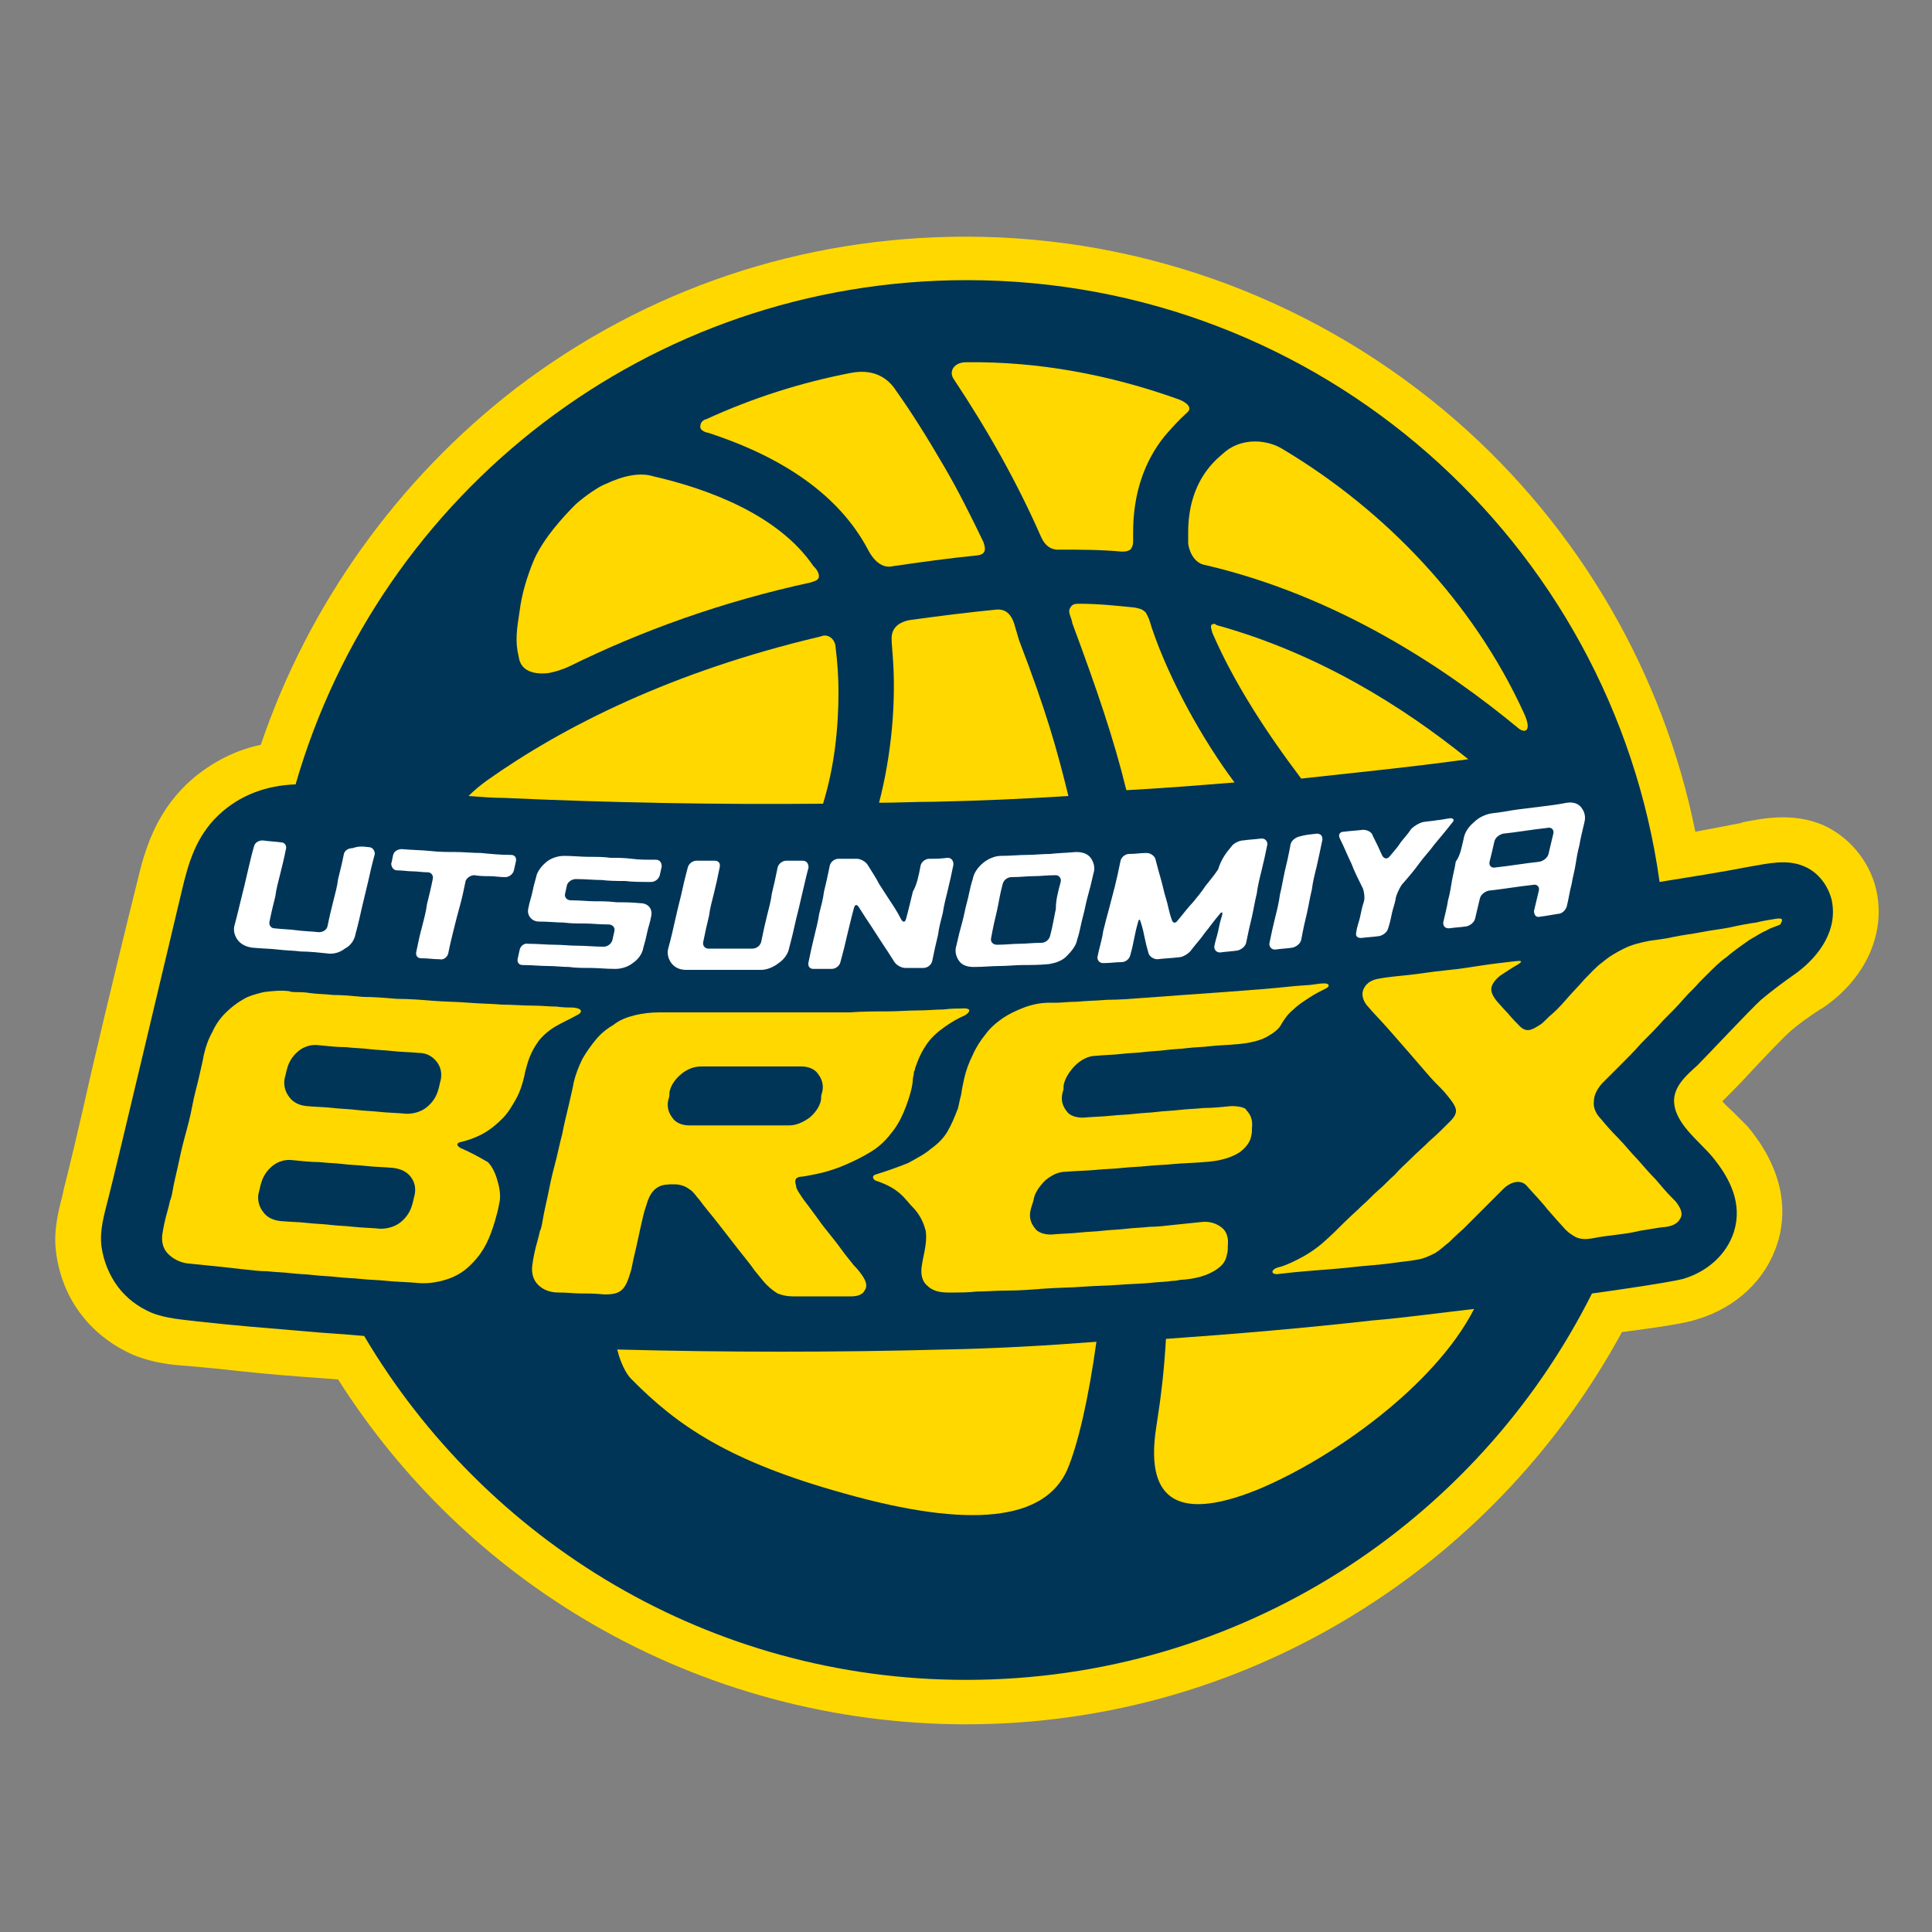
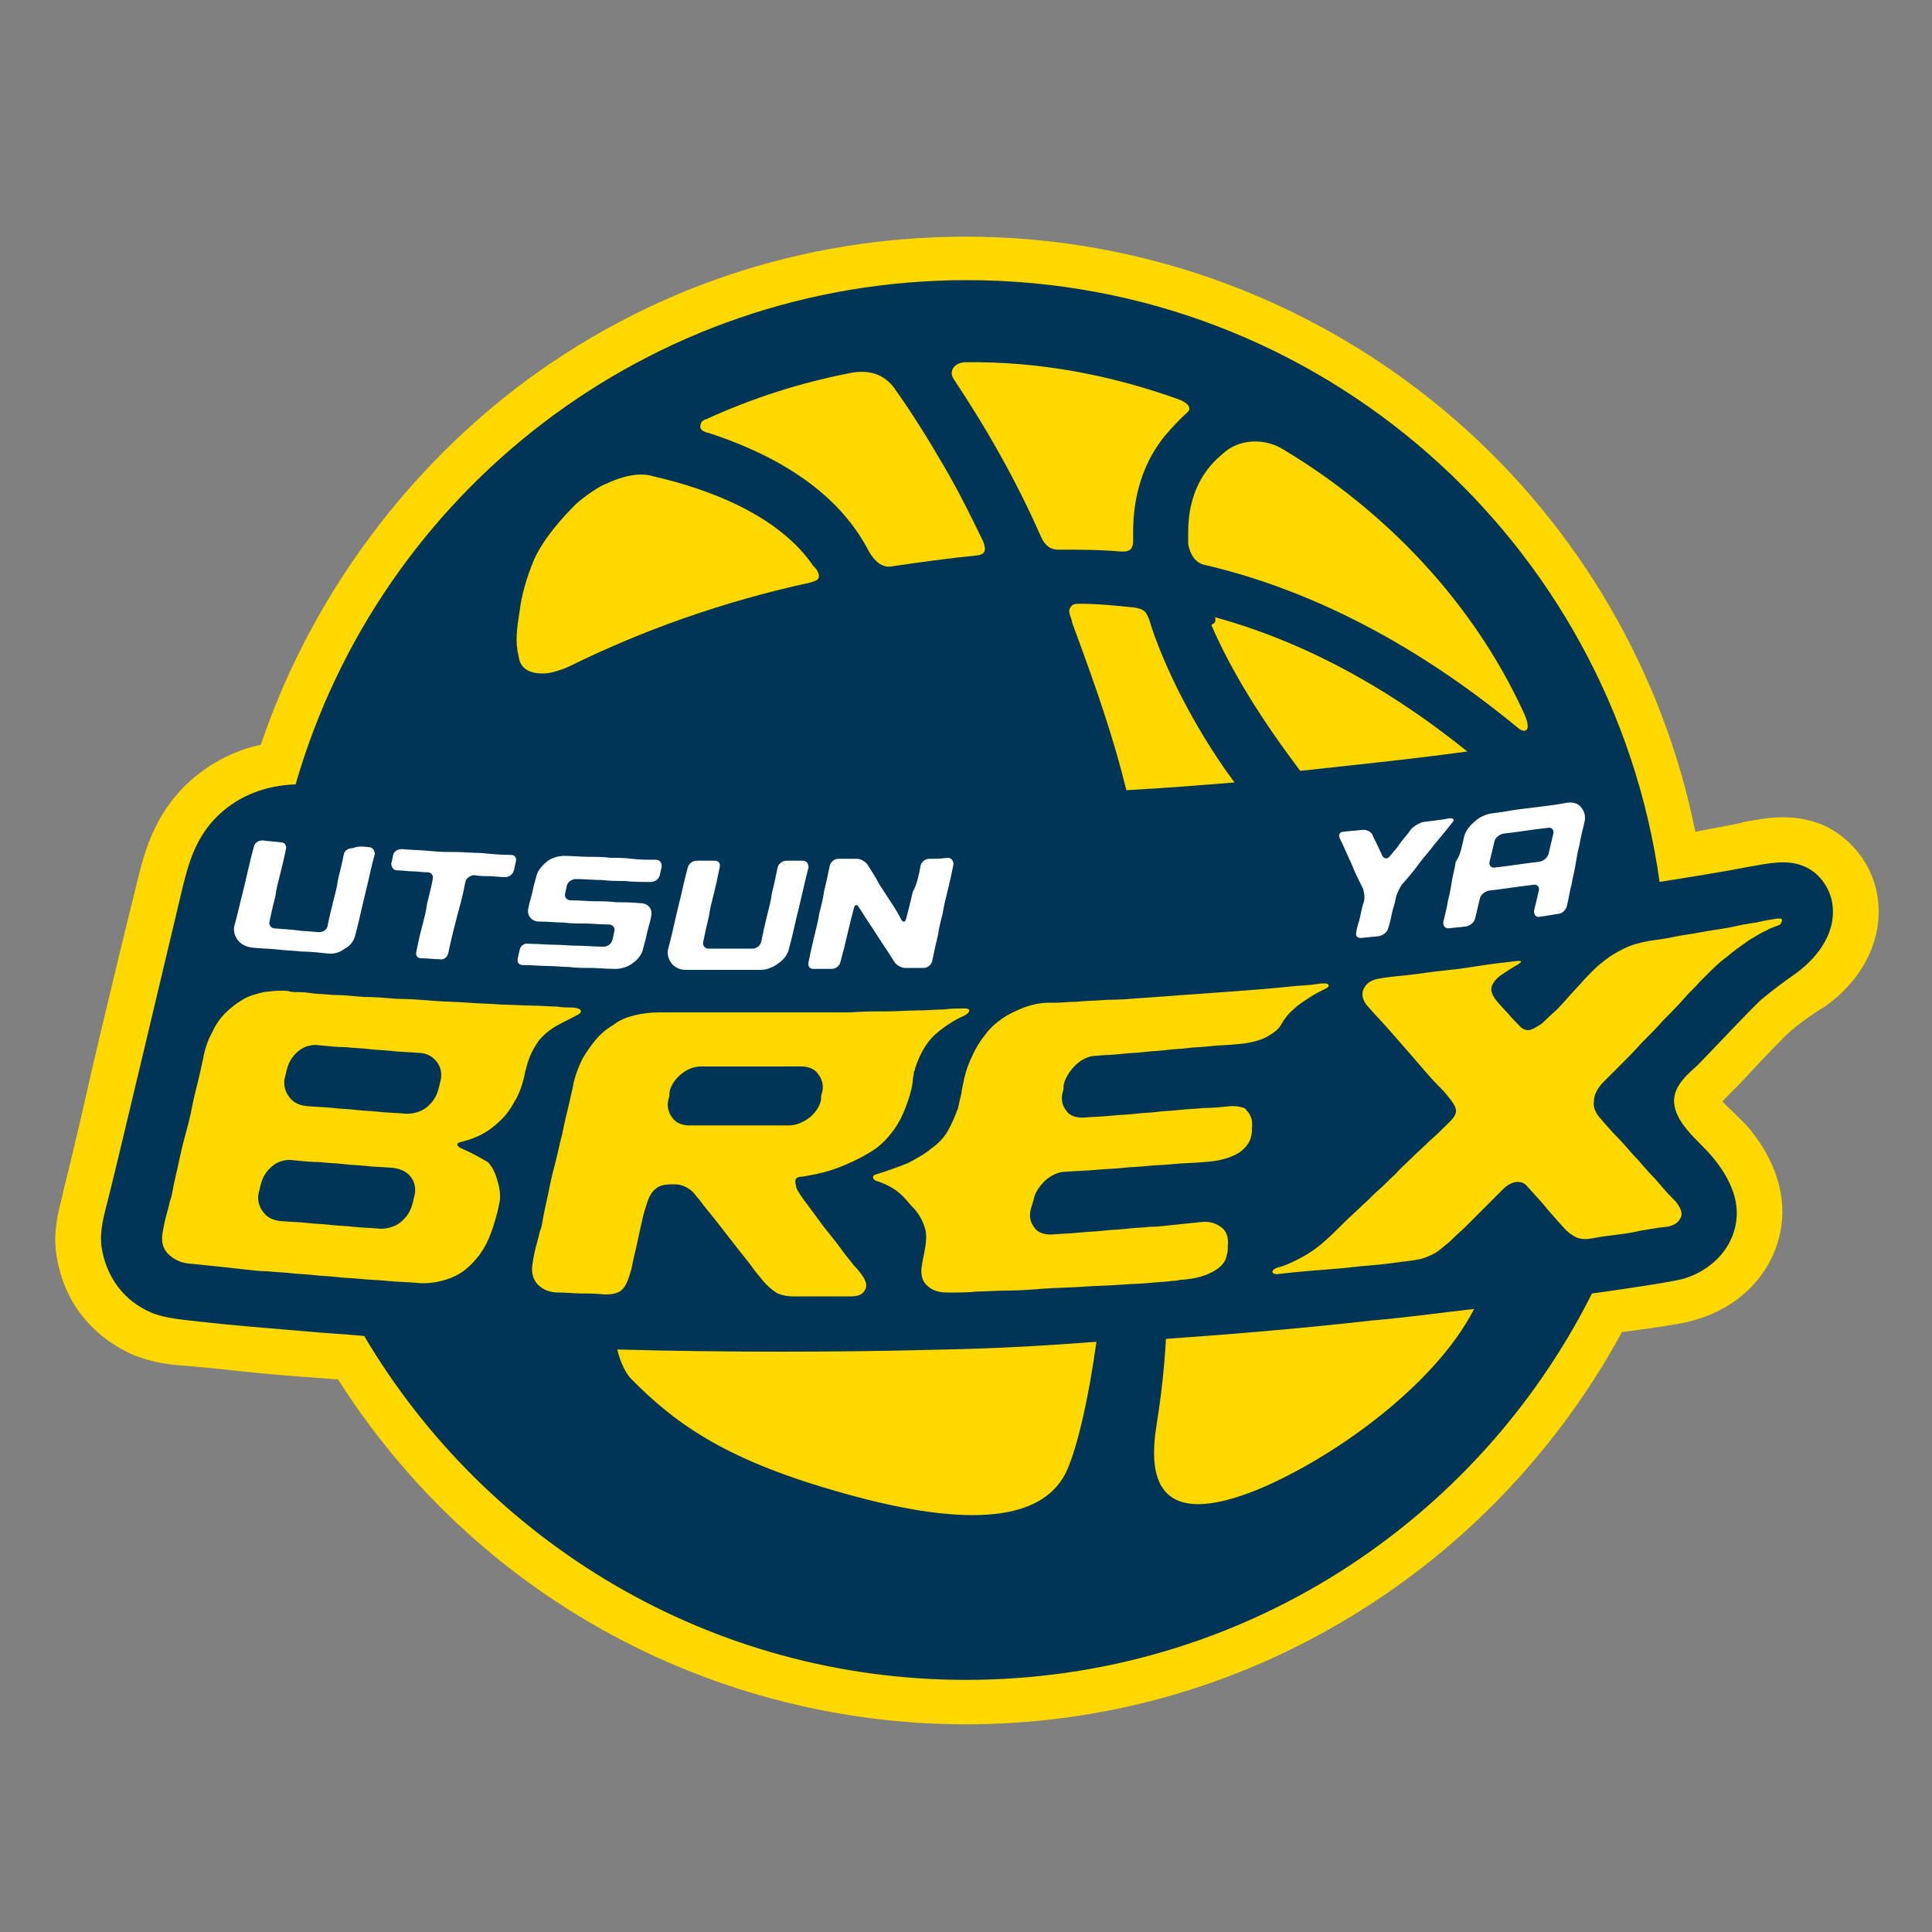
<svg xmlns="http://www.w3.org/2000/svg" version="1.1" id="レイヤー_1" x="0px" y="0px" viewBox="0 0 200 200" style="enable-background:new 0 0 200 200;" xml:space="preserve">
  <rect x="0" y="0" width="200" height="200" fill="#808080" stroke="none" />
  <style type="text/css">
	.st0{fill:#FFD800;}
	.st1{fill:#003557;}
	.st2{fill:#FFFFFF;}
</style>
  <g>
    <g>
      <path class="st0" d="M100,178.5c-13.6,0-27-3.6-38.7-10.4c-10.7-6.2-19.7-14.9-26.3-25.3c-1.3-0.1-2.7-0.2-4-0.3    c-2.8-0.2-5.7-0.5-8.4-0.8l-3.2-0.3c-1.6-0.1-3.5-0.3-5.5-1.1c-2.1-0.9-4-2.3-5.4-4.1c-1.5-1.9-2.4-4.2-2.7-6.6    c-0.3-2.3,0.3-4.4,0.7-6l0.1-0.5c0.4-1.5,1.6-6.5,2.9-12.3c1.7-7.3,3.7-15.5,4.7-19.5c0.8-3.4,1.9-7,5.1-10.1    c2.1-2,4.8-3.5,7.7-4.1c4.9-14.5,14.2-27.5,26.4-36.9C66.9,29.9,83,24.5,100,24.5c18.7,0,36.7,6.8,50.8,19.1    c12.7,11.1,21.4,26.1,24.7,42.5c1.6-0.3,3.2-0.6,4.7-0.9l0.3-0.1c2.1-0.4,5.1-1,8.2,0.3c2.7,1.2,4.8,3.7,5.5,6.6l0,0l0,0l0,0    c1.1,4.6-1.1,9.4-5.6,12.4l-0.2,0.1c-1.2,0.8-2.2,1.5-3,2.2c-0.6,0.5-2.7,2.7-4.1,4.2c-1,1.1-1.9,2-2.4,2.5    c-0.1,0.1-0.3,0.3-0.4,0.4c-0.1,0.1-0.2,0.2-0.2,0.2c0.3,0.4,0.8,0.8,1.1,1.1c0.5,0.5,1,1,1.5,1.5c4.1,4.9,4,9.3,3.1,12.1    c-1.2,3.8-4.3,6.7-8.4,7.9c-1.2,0.4-3.9,0.8-7.7,1.3c-6.3,11.6-15.5,21.5-26.7,28.6C128.8,174.4,114.6,178.5,100,178.5z" />
    </g>
    <g>
      <g>
        <path class="st1" d="M189.6,93.1c-0.4-1.5-1.4-2.8-2.8-3.4c-1.8-0.8-3.8-0.3-5.6,0c-3.1,0.6-6.3,1.1-9.4,1.6     C166.9,56.1,136.7,29,100.1,29c-33,0-60.8,22-69.5,52.2c-3,0.1-5.8,1.1-8,3.2c-2.3,2.2-3.1,4.9-3.8,7.9     c-1.7,7.1-6.7,28.3-7.6,31.8c-0.4,1.6-0.9,3.2-0.7,4.9c0.2,1.5,0.8,3,1.7,4.2s2.1,2.1,3.5,2.7c1.5,0.6,3.2,0.7,4.8,0.9     c3.6,0.4,7.3,0.7,10.9,1c2.1,0.2,4.2,0.3,6.3,0.5c12.6,21.3,35.8,35.6,62.3,35.6c28.4,0,52.9-16.3,64.8-40     c1.5-0.2,7.8-1.1,9.4-1.5c2.4-0.7,4.5-2.4,5.3-4.9c0.9-2.9-0.4-5.5-2.2-7.7c-1.4-1.7-4.1-3.6-4-6c0.1-1.5,1.4-2.6,2.4-3.5     c1.1-1.1,5.4-5.7,6.6-6.8c1.2-1,2.4-1.9,3.7-2.8C188.4,98.9,190.3,96.2,189.6,93.1z" />
      </g>
      <g>
-         <path class="st0" d="M96.6,83c4.7-0.1,9.4-0.3,14-0.6c-1.2-4.9-2.3-8.8-5.1-16.1l-0.5-1.7c-0.5-1.6-1.5-1.5-1.8-1.5     c-3.1,0.3-6.2,0.7-9.1,1.1c-1.9,0.4-1.8,1.7-1.8,2s0.1,1.5,0.1,1.5c0.4,4.8-0.1,10.4-1.4,15.4C92.9,83.1,94.7,83,96.6,83z" />
-         <path class="st0" d="M125.4,64.7c-0.1,0.2,0,0.4,0.1,0.8c2.2,5.1,5.5,10.2,9.2,15.1c1.8-0.2,3.7-0.4,5.5-0.6     c3.7-0.4,7.3-0.8,11-1.3c0.3,0,0.5-0.1,0.8-0.1c-6.8-5.5-15.6-11-26.1-13.9C125.9,64.6,125.6,64.5,125.4,64.7z" />
+         <path class="st0" d="M125.4,64.7c2.2,5.1,5.5,10.2,9.2,15.1c1.8-0.2,3.7-0.4,5.5-0.6     c3.7-0.4,7.3-0.8,11-1.3c0.3,0,0.5-0.1,0.8-0.1c-6.8-5.5-15.6-11-26.1-13.9C125.9,64.6,125.6,64.5,125.4,64.7z" />
        <path class="st0" d="M123,56.2c0,0.4,0.4,2.1,1.8,2.3c13.7,3.2,24.9,10.7,32.4,16.9c0.6,0.5,1.5,0.4,0.5-1.7     c-5.2-11.3-14.2-20.8-24.9-27.2c-1.6-1-4.1-1.2-5.9,0.2c-0.6,0.5-1.3,1.1-1.9,1.9c-1.3,1.7-2,3.9-2,6.5     C123,55.5,123,55.8,123,56.2z" />
        <path class="st0" d="M119.2,64.9c-0.2-0.7-0.3-1-0.6-1.5c-0.4-0.4-0.7-0.4-1.1-0.5c-1.9-0.2-3.8-0.4-5.8-0.4     c-0.3,0-0.7,0-0.9,0.4c-0.2,0.3-0.1,0.6,0,0.9c0.2,0.5,0.2,0.7,0.2,0.7c2.6,7,4.3,12,5.6,17.3c3.7-0.2,7.5-0.5,11.2-0.8     C124.5,76.6,121,70.3,119.2,64.9z" />
        <path class="st0" d="M107.6,55.2c0.2,0.4,0.6,1.8,2.1,1.7c2.2,0,4.2,0,6.4,0.2c0.3,0,0.6,0,0.9-0.2c0.2-0.2,0.3-0.5,0.3-0.8     c0-0.4,0-0.9,0-1c0-3.9,1.1-7.3,3.3-10c0.7-0.8,1.4-1.6,2.3-2.4c0.6-0.5-0.1-1.1-1-1.4c-7-2.5-14.4-3.9-21.9-3.8     c-1.2,0-1.8,0.9-1.3,1.7C102.3,44.6,105.3,50,107.6,55.2z" />
        <path class="st0" d="M97.8,139.7c-11.3,0.3-22.6,0.3-33.9,0c0.3,1.3,0.9,2.5,1.4,3c4.8,4.9,10.2,8.6,22.1,11.9     c13.1,3.7,20.8,2.8,23.1-2.5c1.1-2.6,2.2-7.4,3-13.2C108.3,139.3,103.1,139.6,97.8,139.7z" />
        <path class="st0" d="M142,136.7c-7.1,0.8-14.2,1.4-21.3,1.9c-0.2,3.4-0.5,5.9-1,9.1c-1.1,7,1.6,10.1,10.5,6.5     c7.7-3.2,18.3-10.7,22.4-18.7C149.1,135.9,145.5,136.4,142,136.7z" />
        <path class="st0" d="M73.3,44.8c8,2.6,13.6,6.6,16.5,12c0.3,0.6,1.2,2.2,2.7,1.8c2.8-0.4,5.6-0.8,8.6-1.1     c1.1-0.1,0.9-0.8,0.7-1.4c-1.3-2.7-2.6-5.3-4-7.7c-1.8-3.1-3.5-5.8-5-7.9c-1-1.6-2.6-2.3-4.7-1.9c-5.2,1-10.2,2.6-15,4.8     c-0.1,0-0.6,0.2-0.6,0.7C72.4,44.6,73.2,44.8,73.3,44.8z" />
-         <path class="st0" d="M52.2,82.6c11,0.5,22,0.7,33,0.6c1.2-3.9,1.6-7.9,1.6-11.6c0-1.4-0.1-3-0.3-4.6c0-0.2-0.1-0.7-0.5-1     c-0.3-0.2-0.6-0.3-1.1-0.1c-15.3,3.6-26.6,9.3-34.5,14.9c-0.7,0.5-1.4,1.1-1.9,1.6C49.8,82.5,51,82.6,52.2,82.6z" />
        <path class="st0" d="M56.6,69.7c0.8-0.1,1.9-0.5,2.3-0.7c7.5-3.7,15.8-6.7,25-8.7c0.3-0.1,0.7-0.2,0.8-0.4c0.1-0.1,0.1-0.4,0-0.6     c-0.1-0.3-0.3-0.5-0.5-0.7c-3.6-5.3-10.9-8-16.6-9.3c-1.3-0.4-3-0.1-4.9,0.8c-0.6,0.2-2.1,1.2-3.1,2.1c-1.4,1.4-3.3,3.5-4.3,5.7     c-0.8,1.9-1.3,3.7-1.5,5.3c-0.3,1.9-0.5,3.2-0.1,4.8C53.9,69.5,55.3,69.8,56.6,69.7z" />
      </g>
      <g>
        <g>
          <path class="st0" d="M183.9,95.1c-0.6,0.1-1.3,0.2-2.1,0.4c-0.8,0.1-1.8,0.3-2.7,0.5c-1,0.2-2,0.3-3,0.5s-2,0.3-2.9,0.5      s-1.8,0.3-2.5,0.4c-1,0.2-1.8,0.4-2.6,0.8s-1.5,0.8-2.2,1.4c-0.7,0.5-1.3,1.2-1.9,1.8c-0.6,0.7-1.3,1.4-1.9,2.1      c-0.6,0.7-1.2,1.3-1.7,1.7c-0.5,0.5-0.8,0.8-1,0.9c-0.8,0.5-1.4,0.9-2.2,0c-0.2-0.2-0.7-0.7-1.1-1.2c-0.5-0.5-0.9-1-1.1-1.2      c-0.5-0.6-0.7-1.1-0.6-1.5c0.1-0.4,0.4-0.8,0.9-1.2c0.6-0.4,1.2-0.8,1.9-1.2c0.3-0.2,0.5-0.4-0.3-0.3c-0.1,0-0.8,0.1-1.7,0.2      s-2.2,0.3-3.5,0.5s-2.8,0.3-4.1,0.5s-2.5,0.3-3.4,0.4s-1.4,0.2-1.4,0.2c-0.7,0.1-1.3,0.4-1.6,1c-0.3,0.5-0.2,1.3,0.5,2      c0.6,0.7,1.3,1.4,2,2.2c0.7,0.8,1.4,1.6,2.1,2.4c0.7,0.8,1.3,1.5,1.9,2.2c0.6,0.7,1.1,1.2,1.5,1.6s0.6,0.7,0.7,0.8      c0.4,0.5,0.7,0.9,0.8,1.3s-0.1,0.8-0.6,1.3c-0.7,0.7-1.4,1.4-2.1,2c-0.6,0.6-1.3,1.2-1.9,1.8c-0.6,0.6-1.2,1.1-1.7,1.7      c-0.6,0.5-1.1,1.1-1.7,1.6c-0.6,0.5-1.1,1.1-1.7,1.6c-0.6,0.6-1.2,1.1-1.9,1.8s-1.3,1.3-2.1,2c-0.9,0.8-1.9,1.4-2.7,1.8      s-1.5,0.7-2,0.8c-0.7,0.2-0.8,0.7-0.1,0.7c0.1,0,0.8-0.1,1.8-0.2s2.3-0.2,3.6-0.3c1.4-0.1,2.9-0.3,4.2-0.4      c1.4-0.1,2.6-0.3,3.5-0.4c0.9-0.1,1.4-0.2,1.4-0.2c0.7-0.1,1.3-0.4,1.9-0.7c0.6-0.4,1-0.8,1.4-1.1c0.1-0.1,0.7-0.7,1.5-1.4      c0.7-0.7,1.6-1.6,2.4-2.4c0.8-0.8,1.4-1.4,1.7-1.7c0.8-0.8,1.8-1,2.4-0.4c0.6,0.7,1.5,1.6,2.2,2.5c0.7,0.8,1.4,1.6,1.6,1.8      c0.5,0.6,1,0.9,1.4,1.1c0.5,0.2,1,0.2,1.6,0.1c1-0.2,1.9-0.3,2.7-0.4c0.8-0.1,1.5-0.2,2.3-0.4c0.8-0.1,1.6-0.3,2.7-0.4      c0.7-0.1,1.2-0.4,1.4-0.8c0.3-0.4,0.2-0.9-0.2-1.5c-0.1-0.2-0.4-0.5-0.8-0.9c-0.4-0.4-0.9-1-1.5-1.7c-0.6-0.6-1.2-1.3-1.9-2.1      c-0.7-0.7-1.3-1.5-2-2.2s-1.3-1.4-1.8-2c-0.5-0.5-0.8-1.2-0.7-1.8c0-0.6,0.3-1.2,0.8-1.8c0.5-0.5,1.2-1.2,1.9-1.9      c0.7-0.7,1.5-1.5,2.2-2.3c0.8-0.8,1.6-1.6,2.3-2.4c0.8-0.8,1.5-1.5,2.1-2.2s1.2-1.2,1.6-1.7c0.4-0.4,0.7-0.7,0.8-0.8      c0.7-0.7,1.3-1.3,2-1.8c0.7-0.6,1.4-1.1,2.4-1.8c0.7-0.4,1.3-0.8,1.8-1c0.5-0.3,1-0.4,1.4-0.6C184.5,95.3,184.7,95,183.9,95.1z" />
          <path class="st0" d="M127.5,114.5c-1,0.1-2,0.2-2.9,0.2c-0.9,0.1-1.7,0.1-2.5,0.2s-1.6,0.1-2.3,0.2c-0.8,0.1-1.5,0.1-2.3,0.2      s-1.6,0.1-2.5,0.2s-1.8,0.1-2.9,0.2c-0.7,0-1.4-0.2-1.7-0.7c-0.4-0.5-0.6-1.1-0.4-1.9c0.1-0.3,0.1-0.4,0.1-0.7      c0.1-0.7,0.6-1.5,1.2-2.1s1.4-1,2.1-1c1-0.1,1.9-0.1,2.7-0.2c0.8-0.1,1.6-0.1,2.4-0.2s1.5-0.1,2.2-0.2s1.5-0.1,2.2-0.2      c0.8-0.1,1.6-0.1,2.4-0.2s1.7-0.1,2.7-0.2c1.4-0.1,2.5-0.4,3.2-0.8s1.2-0.8,1.4-1.2l0,0c0.4-0.7,0.8-1.2,1.3-1.6      c0.5-0.5,1-0.8,1.6-1.2c0.6-0.4,1.2-0.7,1.8-1c0.4-0.2,0.3-0.5-0.2-0.5c-0.1,0-0.4,0-1,0.1s-1.3,0.1-2.3,0.2      c-0.9,0.1-2,0.2-3.2,0.3c-1.2,0.1-2.5,0.2-3.9,0.3c-1.4,0.1-2.8,0.2-4.2,0.3c-1.4,0.1-2.8,0.2-4.1,0.3c-1.3,0.1-2.6,0.2-3.8,0.2      c-1.2,0.1-2.2,0.1-3.1,0.2c-0.9,0-1.6,0.1-2.1,0.1s-0.8,0-0.8,0c-0.9,0-1.8,0.2-2.6,0.5c-0.8,0.3-1.6,0.7-2.2,1.1      c-0.7,0.5-1.3,1-1.8,1.7c-0.5,0.6-1,1.4-1.3,2.1c-0.4,0.8-0.7,1.6-0.9,2.5c0,0.1-0.2,0.8-0.3,1.6c-0.2,0.7-0.3,1.5-0.4,1.6      c-0.3,0.8-0.6,1.5-1,2.2s-1,1.3-1.7,1.8c-0.7,0.6-1.5,1-2.4,1.5c-1,0.4-2.1,0.8-3.4,1.2c-0.3,0.1-0.3,0.4,0,0.6      c1.2,0.4,1.9,0.8,2.5,1.3s1,1.1,1.6,1.7c0.6,0.7,0.9,1.4,1.1,2.1c0.1,0.4,0.1,1,0,1.7s-0.3,1.4-0.4,2.2s0.1,1.5,0.6,1.9      c0.5,0.5,1.2,0.7,2.1,0.7l0,0c0,0,0.3,0,0.8,0s1.3,0,2.2-0.1c0.9,0,2-0.1,3.2-0.1s2.5-0.1,3.8-0.2c1.3-0.1,2.7-0.1,4-0.2      c1.3-0.1,2.6-0.1,3.8-0.2c1.2-0.1,2.3-0.1,3.2-0.2s1.7-0.1,2.2-0.2c0.5,0,0.8-0.1,0.8-0.1c1.8-0.1,2.9-0.5,3.7-1s1.1-1,1.2-1.6      c0.1-0.3,0.1-0.5,0.1-0.9c0.1-0.8-0.1-1.5-0.6-1.9s-1.2-0.7-2.1-0.6c-1,0.1-2,0.2-2.9,0.3s-1.7,0.2-2.5,0.2      c-0.8,0.1-1.6,0.1-2.4,0.2c-0.8,0.1-1.5,0.1-2.4,0.2c-0.8,0.1-1.6,0.1-2.5,0.2c-0.9,0.1-1.8,0.1-2.9,0.2c-0.7,0-1.4-0.2-1.7-0.7      c-0.4-0.5-0.6-1.1-0.4-1.9c0.1-0.4,0.2-0.6,0.3-1c0.1-0.7,0.6-1.4,1.2-2c0.6-0.5,1.3-0.9,2.1-0.9c1.2-0.1,2.2-0.1,3.2-0.2      c1-0.1,1.9-0.1,2.7-0.2c0.9-0.1,1.7-0.1,2.6-0.2c0.9-0.1,1.8-0.1,2.7-0.2c1-0.1,2-0.1,3.1-0.2c1.8-0.1,2.9-0.5,3.7-1      c0.7-0.5,1.1-1.1,1.2-1.6c0.1-0.4,0.1-0.5,0.1-0.9c0.1-0.8-0.1-1.4-0.6-1.9C129,114.7,128.3,114.5,127.5,114.5z" />
          <path class="st0" d="M83.1,121.8c0.5-0.1,1.2-0.2,2-0.4s1.7-0.5,2.6-0.9s1.7-0.8,2.5-1.3c1-0.6,1.7-1.4,2.3-2.2s1-1.7,1.3-2.5      s0.5-1.5,0.6-2s0.1-0.8,0.1-0.8c0-0.2,0.1-0.4,0.1-0.6l0,0c0-0.1,0-0.2,0.1-0.3c0,0,0-0.2,0.1-0.4c0.3-0.9,0.7-1.7,1.2-2.4      c0.5-0.7,1.1-1.2,1.8-1.7c0.7-0.5,1.4-0.9,2.1-1.2c0.5-0.3,0.8-0.8-0.4-0.7c-0.4,0-1.1,0-1.8,0.1c-0.8,0-1.7,0.1-2.7,0.1      s-2.1,0.1-3.3,0.1c-1.2,0-2.4,0-3.7,0.1c-1.3,0-2.6,0-3.9,0s-2.6,0-3.9,0s-2.5,0-3.7,0s-2.3,0-3.3,0s-1.9,0-2.6,0s-1.3,0-1.7,0      s-0.6,0-0.6,0c-0.9,0-1.8,0.1-2.6,0.3c-0.8,0.2-1.6,0.5-2.2,1c-0.7,0.4-1.3,0.9-1.8,1.5s-1,1.3-1.4,2c-0.4,0.8-0.7,1.6-0.9,2.4      c-0.1,0.6-0.3,1.4-0.5,2.3s-0.5,2-0.7,3.1c-0.3,1.1-0.5,2.2-0.8,3.3c-0.3,1.1-0.5,2.1-0.7,3.1c-0.2,0.9-0.4,1.8-0.5,2.4      c-0.1,0.6-0.2,1.1-0.3,1.2c0,0-0.1,0.5-0.3,1.2s-0.4,1.6-0.5,2.4s0.1,1.5,0.6,2s1.2,0.8,2.1,0.8c0.9,0,1.7,0.1,2.4,0.1      s1.4,0,2.4,0.1c0.8,0,1.4-0.1,1.8-0.5c0.4-0.4,0.6-0.9,0.9-1.9c0.1-0.3,0.2-1,0.4-1.8c0.2-0.8,0.4-1.8,0.6-2.7s0.4-1.8,0.6-2.3      c0.3-1.1,0.7-1.6,1.2-1.9c0.5-0.3,1.1-0.3,1.7-0.3c0.8,0,1.3,0.3,1.7,0.6c0.4,0.3,0.6,0.7,0.9,1c0.5,0.7,1.2,1.5,1.9,2.4      c0.7,0.9,1.4,1.8,2.1,2.7s1.3,1.6,1.7,2.2c0.5,0.6,0.8,1,0.9,1.1c0.5,0.6,1,1,1.5,1.3c0.5,0.2,1,0.3,1.6,0.3c0.8,0,1.5,0,2.1,0      s1.2,0,1.8,0c0.6,0,1.3,0,2.1,0c0.7,0,1.2-0.2,1.4-0.6c0.3-0.4,0.2-0.9-0.2-1.5c-0.2-0.3-0.5-0.7-0.9-1.1      c-0.4-0.5-0.9-1.1-1.4-1.8s-1.1-1.4-1.8-2.3c-0.6-0.8-1.3-1.8-2-2.7c-0.4-0.6-0.8-1.1-0.8-1.5C82.2,122.1,82.4,121.8,83.1,121.8      z M81.7,116.5c-1.1,0-2,0-2.8,0s-1.6,0-2.4,0s-1.6,0-2.4,0c-0.9,0-1.8,0-2.8,0c-0.7,0-1.4-0.3-1.7-0.8c-0.4-0.5-0.6-1.2-0.4-1.9      c0.1-0.3,0.1-0.4,0.1-0.7c0.1-0.7,0.6-1.4,1.2-1.9s1.3-0.8,2.1-0.8c1.1,0,2,0,2.8,0c0.9,0,1.6,0,2.4,0s1.6,0,2.4,0s1.8,0,2.8,0      c0.7,0,1.4,0.3,1.7,0.8c0.4,0.5,0.6,1.2,0.4,1.9c-0.1,0.3-0.1,0.4-0.1,0.7c-0.1,0.7-0.6,1.4-1.2,1.9      C83.1,116.2,82.4,116.5,81.7,116.5z" />
        </g>
        <path class="st0" d="M47.8,118.9c-0.5-0.2-0.7-0.6,0-0.7c0.8-0.2,1.6-0.5,2.3-0.9s1.3-0.9,1.9-1.5c0.6-0.6,1-1.3,1.4-2     s0.7-1.6,0.9-2.5c0-0.2,0.2-0.8,0.3-1.2c0.3-1,0.7-1.7,1.2-2.4c0.5-0.6,1.1-1.1,1.8-1.5s1.4-0.7,2.1-1.1c0.5-0.2,0.8-0.7-0.4-0.8     c-0.4,0-1,0-1.7-0.1c-0.7,0-1.6-0.1-2.5-0.1c-1,0-2-0.1-3.1-0.1c-1.1-0.1-2.3-0.1-3.5-0.2s-2.5-0.1-3.7-0.2s-2.5-0.2-3.7-0.2     c-1.2-0.1-2.4-0.2-3.5-0.2c-1.1-0.1-2.1-0.2-3.1-0.2c-0.9-0.1-1.8-0.1-2.4-0.2s-1.2-0.1-1.6-0.1s-0.6-0.1-0.6-0.1     c-0.9-0.1-1.8,0-2.6,0.1c-0.8,0.2-1.6,0.4-2.2,0.8c-0.7,0.4-1.3,0.9-1.8,1.4s-1,1.2-1.3,1.9c-0.4,0.7-0.7,1.5-0.9,2.4     c-0.1,0.6-0.3,1.4-0.5,2.3s-0.5,1.9-0.7,3s-0.5,2.2-0.8,3.3c-0.3,1.1-0.5,2.1-0.7,3c-0.2,0.9-0.4,1.7-0.5,2.3s-0.2,1-0.3,1.2     c0,0-0.1,0.5-0.3,1.2c-0.2,0.7-0.4,1.6-0.5,2.3c-0.1,0.8,0.1,1.5,0.6,2s1.2,0.9,2.1,1c1,0.1,2,0.2,3,0.3c0.9,0.1,1.8,0.2,2.7,0.3     c0.9,0.1,1.7,0.2,2.5,0.2c0.8,0.1,1.6,0.1,2.4,0.2c0.8,0.1,1.6,0.1,2.4,0.2c0.8,0.1,1.6,0.1,2.4,0.2c0.8,0.1,1.6,0.1,2.5,0.2     c0.9,0.1,1.8,0.1,2.7,0.2c0.9,0.1,1.9,0.1,3,0.2c0.9,0.1,1.8,0,2.6-0.2s1.5-0.5,2.1-0.9s1.1-0.9,1.6-1.5s0.9-1.3,1.2-2     s0.6-1.6,0.8-2.4c0.1-0.3,0.2-0.8,0.3-1.3c0.1-0.4,0.1-1.1-0.1-1.9c-0.2-0.8-0.5-1.7-1.1-2.3C49.3,119.6,48.5,119.2,47.8,118.9z      M42.9,123.8c-0.1,0.3-0.1,0.5-0.2,0.8c-0.2,0.8-0.6,1.4-1.2,1.9c-0.6,0.5-1.4,0.7-2.1,0.7c-1-0.1-1.9-0.1-2.8-0.2     c-0.8-0.1-1.6-0.1-2.4-0.2c-0.8-0.1-1.5-0.1-2.4-0.2c-0.8-0.1-1.7-0.1-2.8-0.2c-0.8-0.1-1.4-0.4-1.8-1c-0.4-0.5-0.6-1.3-0.4-2     c0.1-0.3,0.1-0.5,0.2-0.8c0.2-0.8,0.6-1.4,1.2-1.9s1.4-0.7,2.1-0.6c1,0.1,1.9,0.2,2.8,0.2c0.8,0.1,1.6,0.1,2.4,0.2     c0.8,0.1,1.5,0.1,2.4,0.2c0.8,0.1,1.7,0.1,2.8,0.2c0.8,0.1,1.4,0.4,1.8,0.9C42.9,122.3,43.1,123,42.9,123.8z M45.6,111.9     c-0.1,0.3-0.1,0.5-0.2,0.8c-0.2,0.8-0.6,1.4-1.2,1.9c-0.6,0.5-1.4,0.7-2.1,0.7c-1-0.1-1.9-0.1-2.8-0.2s-1.6-0.1-2.4-0.2     c-0.8-0.1-1.5-0.1-2.4-0.2c-0.8-0.1-1.7-0.1-2.8-0.2c-0.8-0.1-1.4-0.4-1.8-1c-0.4-0.5-0.6-1.3-0.4-2c0.1-0.3,0.1-0.5,0.2-0.8     c0.2-0.8,0.6-1.4,1.2-1.9s1.4-0.7,2.1-0.6c1,0.1,1.9,0.2,2.8,0.2c0.8,0.1,1.6,0.1,2.4,0.2s1.5,0.1,2.4,0.2     c0.8,0.1,1.7,0.1,2.8,0.2c0.8,0,1.4,0.4,1.8,0.9S45.8,111.1,45.6,111.9z" />
      </g>
      <g>
        <g>
          <path class="st2" d="M38.2,87.7c0.4,0,0.6,0.4,0.6,0.7c-0.3,1.1-0.5,2-0.7,2.9s-0.4,1.6-0.6,2.5c-0.2,0.9-0.4,1.8-0.7,2.9      c-0.1,0.6-0.5,1.2-1.1,1.5c-0.5,0.4-1.2,0.6-1.8,0.5c-1-0.1-1.9-0.2-2.7-0.2c-0.8-0.1-1.6-0.1-2.4-0.2s-1.7-0.1-2.7-0.2      c-0.7-0.1-1.2-0.4-1.5-0.8s-0.5-1-0.3-1.6c0.3-1.1,0.5-2,0.7-2.8s0.4-1.6,0.6-2.5c0.2-0.8,0.4-1.8,0.7-2.8      c0.1-0.4,0.5-0.6,0.9-0.6c0.7,0.1,1.1,0.1,1.9,0.2c0.4,0,0.6,0.4,0.5,0.7c-0.2,1-0.4,1.8-0.6,2.6c-0.2,0.8-0.4,1.5-0.5,2.3      c-0.2,0.8-0.4,1.6-0.6,2.6c-0.1,0.4,0.2,0.7,0.5,0.7c0.9,0.1,1.6,0.1,2.3,0.2c0.7,0.1,1.4,0.1,2.3,0.2c0.4,0,0.8-0.2,0.9-0.6      c0.2-1,0.4-1.8,0.6-2.6c0.2-0.8,0.4-1.5,0.5-2.3c0.2-0.8,0.4-1.6,0.6-2.6c0.1-0.4,0.5-0.6,0.9-0.6      C37.1,87.6,37.4,87.6,38.2,87.7z" />
          <path class="st2" d="M52.9,88.5c0.4,0,0.6,0.3,0.5,0.7c-0.1,0.4-0.1,0.5-0.2,0.9c-0.1,0.4-0.5,0.7-0.9,0.7      c-0.6,0-1.1-0.1-1.6-0.1s-1,0-1.6-0.1c-0.4,0-0.8,0.3-0.9,0.6c-0.2,1-0.4,1.9-0.6,2.6s-0.4,1.5-0.6,2.3      c-0.2,0.8-0.4,1.6-0.6,2.6c-0.1,0.4-0.5,0.7-0.9,0.6c-0.7,0-1.1-0.1-1.9-0.1c-0.4,0-0.6-0.3-0.5-0.7c0.2-1,0.4-1.9,0.6-2.6      c0.2-0.8,0.4-1.5,0.5-2.3c0.2-0.8,0.4-1.6,0.6-2.6c0.1-0.4-0.2-0.7-0.5-0.7c-0.6,0-1.1-0.1-1.6-0.1s-1-0.1-1.6-0.1      c-0.4,0-0.6-0.4-0.6-0.7c0.1-0.3,0.1-0.5,0.2-0.9c0.1-0.4,0.5-0.6,0.9-0.6c1.1,0.1,2.1,0.1,3,0.2s1.7,0.1,2.6,0.1      c0.8,0,1.7,0.1,2.6,0.1C50.8,88.4,51.8,88.5,52.9,88.5z" />
          <path class="st2" d="M67.9,89c0.4,0,0.6,0.3,0.6,0.7c-0.1,0.4-0.1,0.5-0.2,0.9s-0.5,0.7-0.9,0.7c-1,0-1.9,0-2.7-0.1      c-0.8,0-1.6,0-2.4-0.1c-0.8,0-1.7-0.1-2.7-0.1c-0.4,0-0.8,0.3-0.9,0.6c-0.1,0.4-0.1,0.5-0.2,0.9c-0.1,0.4,0.2,0.7,0.6,0.7      c1,0,1.7,0.1,2.5,0.1c0.7,0,1.4,0,2.2,0.1c0.7,0,1.5,0,2.5,0.1c0.8,0,1.3,0.6,1.1,1.4c-0.1,0.6-0.3,1.1-0.4,1.6      s-0.2,0.9-0.4,1.6c-0.1,0.6-0.5,1.2-1.1,1.6c-0.5,0.4-1.2,0.6-1.8,0.6c-1,0-1.8-0.1-2.6-0.1s-1.5,0-2.2-0.1      c-0.7,0-1.4-0.1-2.2-0.1s-1.6-0.1-2.6-0.1c-0.4,0-0.6-0.3-0.5-0.7c0.1-0.4,0.1-0.5,0.2-0.9c0.1-0.4,0.5-0.7,0.9-0.6      c1,0,1.9,0.1,2.7,0.1s1.6,0.1,2.4,0.1c0.8,0,1.7,0.1,2.7,0.1c0.4,0,0.8-0.3,0.9-0.7c0.1-0.4,0.1-0.5,0.2-0.9      c0.1-0.4-0.2-0.7-0.6-0.7c-1,0-1.7-0.1-2.5-0.1c-0.7,0-1.4,0-2.2-0.1c-0.7,0-1.5-0.1-2.5-0.1c-0.8,0-1.3-0.7-1.1-1.4      c0.1-0.6,0.3-1.1,0.4-1.6c0.1-0.5,0.2-0.9,0.4-1.6c0.1-0.6,0.6-1.2,1.1-1.6s1.2-0.6,1.8-0.6c0.9,0,1.8,0.1,2.6,0.1      s1.5,0,2.2,0.1c0.7,0,1.4,0,2.2,0.1C66.1,89,66.9,89,67.9,89z" />
          <path class="st2" d="M83.1,89.1c0.4,0,0.6,0.3,0.6,0.7c-0.3,1.1-0.5,2.1-0.7,2.9c-0.2,0.9-0.4,1.7-0.6,2.5      c-0.2,0.9-0.4,1.8-0.7,2.9c-0.1,0.6-0.5,1.2-1.1,1.6c-0.5,0.4-1.2,0.7-1.8,0.7c-1,0-1.9,0-2.7,0c-0.8,0-1.6,0-2.4,0      s-1.7,0-2.7,0c-0.7,0-1.2-0.3-1.5-0.7c-0.3-0.4-0.5-1-0.3-1.6c0.3-1.1,0.5-2,0.7-2.9s0.4-1.7,0.6-2.5c0.2-0.9,0.4-1.8,0.7-2.9      c0.1-0.4,0.5-0.7,0.9-0.7c0.7,0,1.1,0,1.9,0c0.4,0,0.6,0.3,0.5,0.7c-0.2,1-0.4,1.9-0.6,2.7c-0.2,0.8-0.4,1.5-0.5,2.3      c-0.2,0.8-0.4,1.7-0.6,2.7c-0.1,0.4,0.2,0.7,0.5,0.7c0.9,0,1.6,0,2.3,0c0.7,0,1.4,0,2.3,0c0.4,0,0.8-0.3,0.9-0.7      c0.2-1,0.4-1.9,0.6-2.7c0.2-0.8,0.4-1.5,0.5-2.3c0.2-0.8,0.4-1.7,0.6-2.7c0.1-0.4,0.5-0.7,0.9-0.7      C81.9,89.1,82.3,89.1,83.1,89.1z" />
          <path class="st2" d="M95.3,89.6c0.1-0.4,0.5-0.7,0.9-0.7c0.7,0,1.1,0,1.9-0.1c0.4,0,0.6,0.3,0.6,0.7c-0.2,1-0.4,1.9-0.6,2.7      c-0.2,0.8-0.4,1.6-0.5,2.3c-0.2,0.8-0.4,1.5-0.5,2.3c-0.2,0.8-0.4,1.7-0.6,2.7c-0.1,0.4-0.5,0.7-0.9,0.7c-0.7,0-1.1,0-1.9,0      c-0.4,0-0.9-0.3-1.1-0.6c-0.5-0.8-0.9-1.4-1.3-2s-0.7-1.1-1.1-1.7s-0.8-1.2-1.3-2c-0.2-0.3-0.4-0.3-0.5,0.1      c-0.3,1.1-0.5,2-0.7,2.8c-0.2,0.9-0.4,1.7-0.7,2.8c-0.1,0.4-0.5,0.7-0.9,0.7c-0.7,0-1.1,0-1.9,0c-0.4,0-0.6-0.3-0.5-0.7      c0.2-1,0.4-1.9,0.6-2.7c0.2-0.8,0.4-1.6,0.5-2.3c0.2-0.8,0.4-1.5,0.5-2.3c0.2-0.8,0.4-1.7,0.6-2.7c0.1-0.4,0.5-0.7,0.9-0.7      c0.7,0,1.1,0,1.9,0c0.4,0,0.9,0.3,1.1,0.6c0.5,0.8,0.9,1.4,1.2,2c0.4,0.6,0.7,1.1,1.1,1.7s0.8,1.2,1.2,2      c0.2,0.3,0.4,0.3,0.5-0.1c0.3-1.1,0.5-2,0.7-2.8C94.9,91.6,95.1,90.7,95.3,89.6z" />
-           <path class="st2" d="M111.4,88.2c0.7,0,1.2,0.2,1.5,0.6s0.5,1,0.3,1.6c-0.2,0.9-0.4,1.7-0.6,2.4c-0.2,0.7-0.3,1.4-0.5,2.1      s-0.3,1.5-0.6,2.4c-0.1,0.6-0.6,1.2-1.1,1.7s-1.2,0.7-1.8,0.8c-1,0.1-1.9,0.1-2.7,0.1c-0.8,0-1.6,0.1-2.4,0.1s-1.7,0.1-2.7,0.1      c-0.7,0-1.2-0.2-1.5-0.6s-0.5-1-0.3-1.6c0.2-0.9,0.4-1.7,0.6-2.4c0.2-0.7,0.3-1.4,0.5-2.1s0.3-1.5,0.6-2.4      c0.1-0.6,0.5-1.2,1.1-1.7c0.5-0.4,1.2-0.7,1.8-0.7c1,0,1.9-0.1,2.7-0.1c0.8,0,1.6-0.1,2.4-0.1C109.5,88.3,110.3,88.3,111.4,88.2      z M109.8,91.3c0.1-0.4-0.2-0.7-0.5-0.7c-0.9,0-1.6,0.1-2.3,0.1c-0.7,0-1.4,0.1-2.3,0.1c-0.4,0-0.8,0.3-0.9,0.7      c-0.3,1.1-0.4,1.9-0.6,2.8c-0.2,0.8-0.4,1.7-0.6,2.8c-0.1,0.4,0.2,0.7,0.6,0.7c0.9,0,1.6-0.1,2.3-0.1c0.7,0,1.4-0.1,2.3-0.1      c0.4,0,0.8-0.3,0.9-0.7c0.3-1.1,0.4-1.9,0.6-2.8C109.3,93.2,109.5,92.4,109.8,91.3z" />
-           <path class="st2" d="M127.5,87.6c0.2-0.3,0.8-0.6,1.2-0.6c0.7-0.1,1.1-0.1,1.9-0.2c0.4,0,0.6,0.3,0.6,0.6      c-0.2,1-0.4,1.9-0.6,2.7c-0.2,0.8-0.4,1.6-0.5,2.4c-0.2,0.8-0.3,1.5-0.5,2.4c-0.2,0.8-0.4,1.7-0.6,2.7c-0.1,0.4-0.5,0.7-0.9,0.8      c-0.7,0.1-1.1,0.1-1.8,0.2c-0.4,0-0.6-0.3-0.6-0.6c0.1-0.6,0.3-1.1,0.4-1.6s0.2-1,0.4-1.6c0.1-0.4,0-0.5-0.3-0.1      c-0.6,0.7-1,1.3-1.5,1.9c-0.4,0.6-0.9,1.1-1.5,1.9c-0.3,0.3-0.8,0.6-1.2,0.6c-0.9,0.1-1.3,0.1-2.2,0.2c-0.4,0-0.8-0.3-0.9-0.6      c-0.2-0.7-0.3-1.1-0.4-1.6s-0.2-1-0.4-1.6c-0.1-0.4-0.2-0.4-0.3,0c-0.2,0.7-0.3,1.2-0.4,1.7s-0.2,1-0.4,1.7      c-0.1,0.4-0.5,0.7-0.9,0.7c-0.7,0-1.1,0.1-1.9,0.1c-0.4,0-0.6-0.3-0.6-0.6c0.2-1,0.5-1.9,0.6-2.7c0.2-0.8,0.4-1.6,0.6-2.3      c0.2-0.8,0.4-1.5,0.6-2.3s0.4-1.7,0.6-2.7c0.1-0.4,0.5-0.7,0.9-0.7c0.7,0,1.1-0.1,1.8-0.1c0.4,0,0.8,0.3,0.9,0.6      c0.2,0.8,0.4,1.5,0.6,2.2s0.3,1.3,0.5,1.9s0.3,1.4,0.6,2.2c0.1,0.4,0.4,0.4,0.6,0.1c0.6-0.7,1.1-1.4,1.6-1.9      c0.5-0.6,0.9-1.1,1.3-1.7c0.4-0.5,0.9-1.1,1.3-1.7C126.4,89,126.9,88.3,127.5,87.6z" />
-           <path class="st2" d="M136.3,86.3c0.4,0,0.6,0.2,0.6,0.6c-0.2,1-0.4,1.9-0.6,2.8c-0.2,0.8-0.4,1.6-0.5,2.4      c-0.2,0.8-0.3,1.5-0.5,2.4c-0.2,0.8-0.4,1.7-0.6,2.8c-0.1,0.4-0.5,0.7-0.9,0.8c-0.7,0.1-1.1,0.1-1.8,0.2c-0.4,0-0.6-0.3-0.6-0.6      c0.2-1,0.4-1.9,0.6-2.7c0.2-0.8,0.4-1.6,0.5-2.4c0.2-0.8,0.3-1.5,0.5-2.4c0.2-0.8,0.4-1.7,0.6-2.8c0.1-0.4,0.5-0.7,0.9-0.8      C135.2,86.4,135.5,86.4,136.3,86.3z" />
          <path class="st2" d="M150.1,84.7c0.4,0,0.5,0.2,0.2,0.5c-0.7,0.9-1.3,1.6-1.8,2.2c-0.5,0.7-1.1,1.3-1.6,2s-1.1,1.4-1.8,2.2      c-0.2,0.3-0.5,0.9-0.6,1.3c-0.1,0.7-0.3,1.1-0.4,1.6c-0.1,0.5-0.2,1-0.4,1.6c-0.1,0.4-0.5,0.7-0.9,0.8c-0.7,0.1-1.1,0.1-1.9,0.2      c-0.4,0-0.6-0.2-0.5-0.6c0.1-0.7,0.3-1.1,0.4-1.6c0.1-0.5,0.2-1,0.4-1.6c0.1-0.4,0-1-0.1-1.3c-0.5-1-0.9-1.8-1.2-2.6      c-0.4-0.8-0.7-1.6-1.2-2.6c-0.2-0.4,0-0.7,0.4-0.7c0.8-0.1,1.2-0.1,2-0.2c0.4,0,0.9,0.2,1,0.6c0.4,0.8,0.6,1.2,1,2.1      c0.2,0.3,0.5,0.4,0.8,0c0.4-0.5,0.8-0.9,1.1-1.4c0.3-0.4,0.7-0.8,1.1-1.4c0.3-0.3,0.8-0.6,1.2-0.7c0.6-0.1,1-0.1,1.5-0.2      C149,84.9,149.5,84.8,150.1,84.7z" />
          <path class="st2" d="M151.5,86.9c0.1-0.7,0.5-1.3,1.1-1.8c0.5-0.5,1.2-0.8,1.8-0.9c1-0.1,1.9-0.3,2.7-0.4s1.6-0.2,2.4-0.3      c0.8-0.1,1.7-0.2,2.7-0.4c0.7-0.1,1.2,0.1,1.5,0.5s0.5,0.9,0.3,1.6c-0.2,0.9-0.4,1.6-0.5,2.3c-0.2,0.7-0.3,1.4-0.4,2      c-0.1,0.7-0.3,1.3-0.4,2c-0.2,0.7-0.3,1.5-0.5,2.3c-0.1,0.4-0.5,0.8-0.9,0.8c-0.7,0.1-1.1,0.2-1.9,0.3c-0.4,0.1-0.6-0.2-0.6-0.6      c0.2-0.8,0.3-1.3,0.5-2.1c0.1-0.4-0.2-0.7-0.6-0.6c-0.9,0.1-1.6,0.2-2.3,0.3c-0.7,0.1-1.4,0.2-2.3,0.3c-0.4,0.1-0.8,0.4-0.9,0.8      c-0.2,0.8-0.3,1.3-0.5,2.1c-0.1,0.4-0.5,0.7-0.9,0.8c-0.7,0.1-1.1,0.1-1.8,0.2c-0.4,0-0.6-0.2-0.6-0.6c0.2-0.9,0.4-1.6,0.5-2.3      c0.2-0.7,0.3-1.4,0.4-2c0.1-0.6,0.3-1.3,0.4-2C151.2,88.5,151.3,87.7,151.5,86.9z M154.2,89.2c-0.1,0.4,0.2,0.7,0.6,0.6      c0.9-0.1,1.6-0.2,2.3-0.3c0.7-0.1,1.4-0.2,2.3-0.3c0.4-0.1,0.8-0.4,0.9-0.8c0.2-0.8,0.3-1.3,0.5-2.1c0.1-0.4-0.2-0.7-0.6-0.6      c-0.9,0.1-1.6,0.2-2.3,0.3c-0.7,0.1-1.4,0.2-2.3,0.3c-0.4,0.1-0.8,0.4-0.9,0.8C154.5,88,154.4,88.4,154.2,89.2z" />
        </g>
      </g>
    </g>
  </g>
</svg>